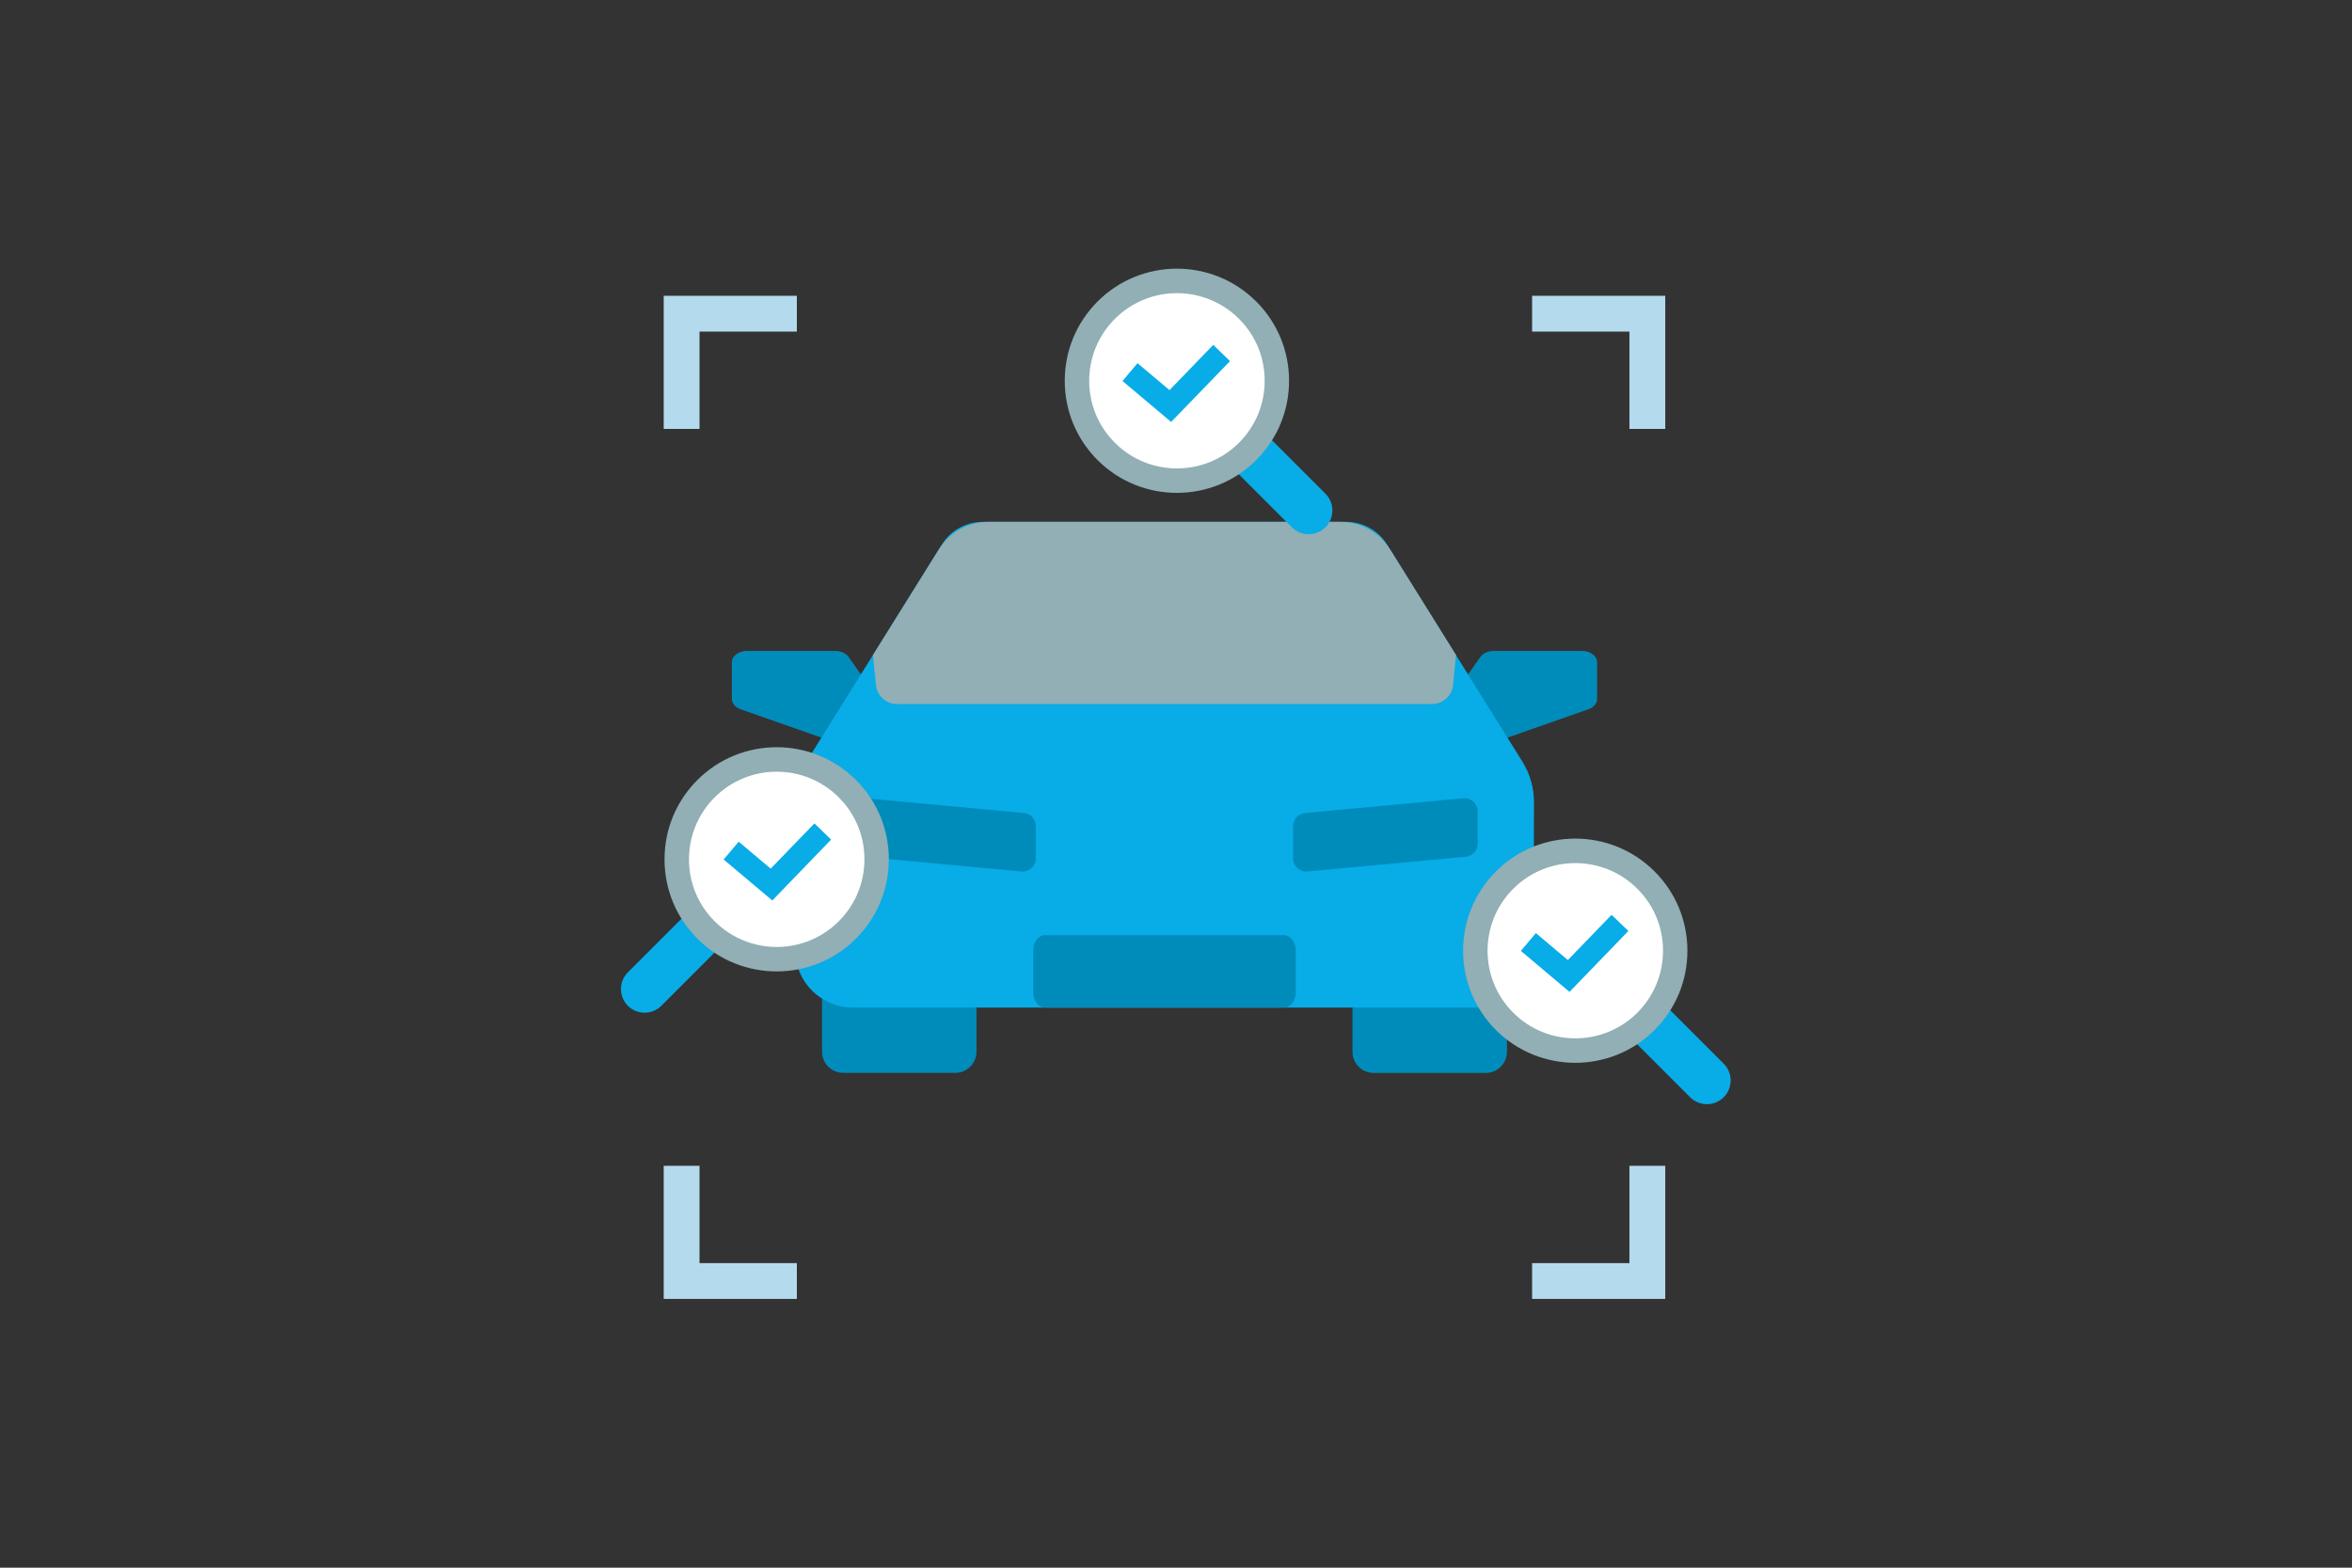
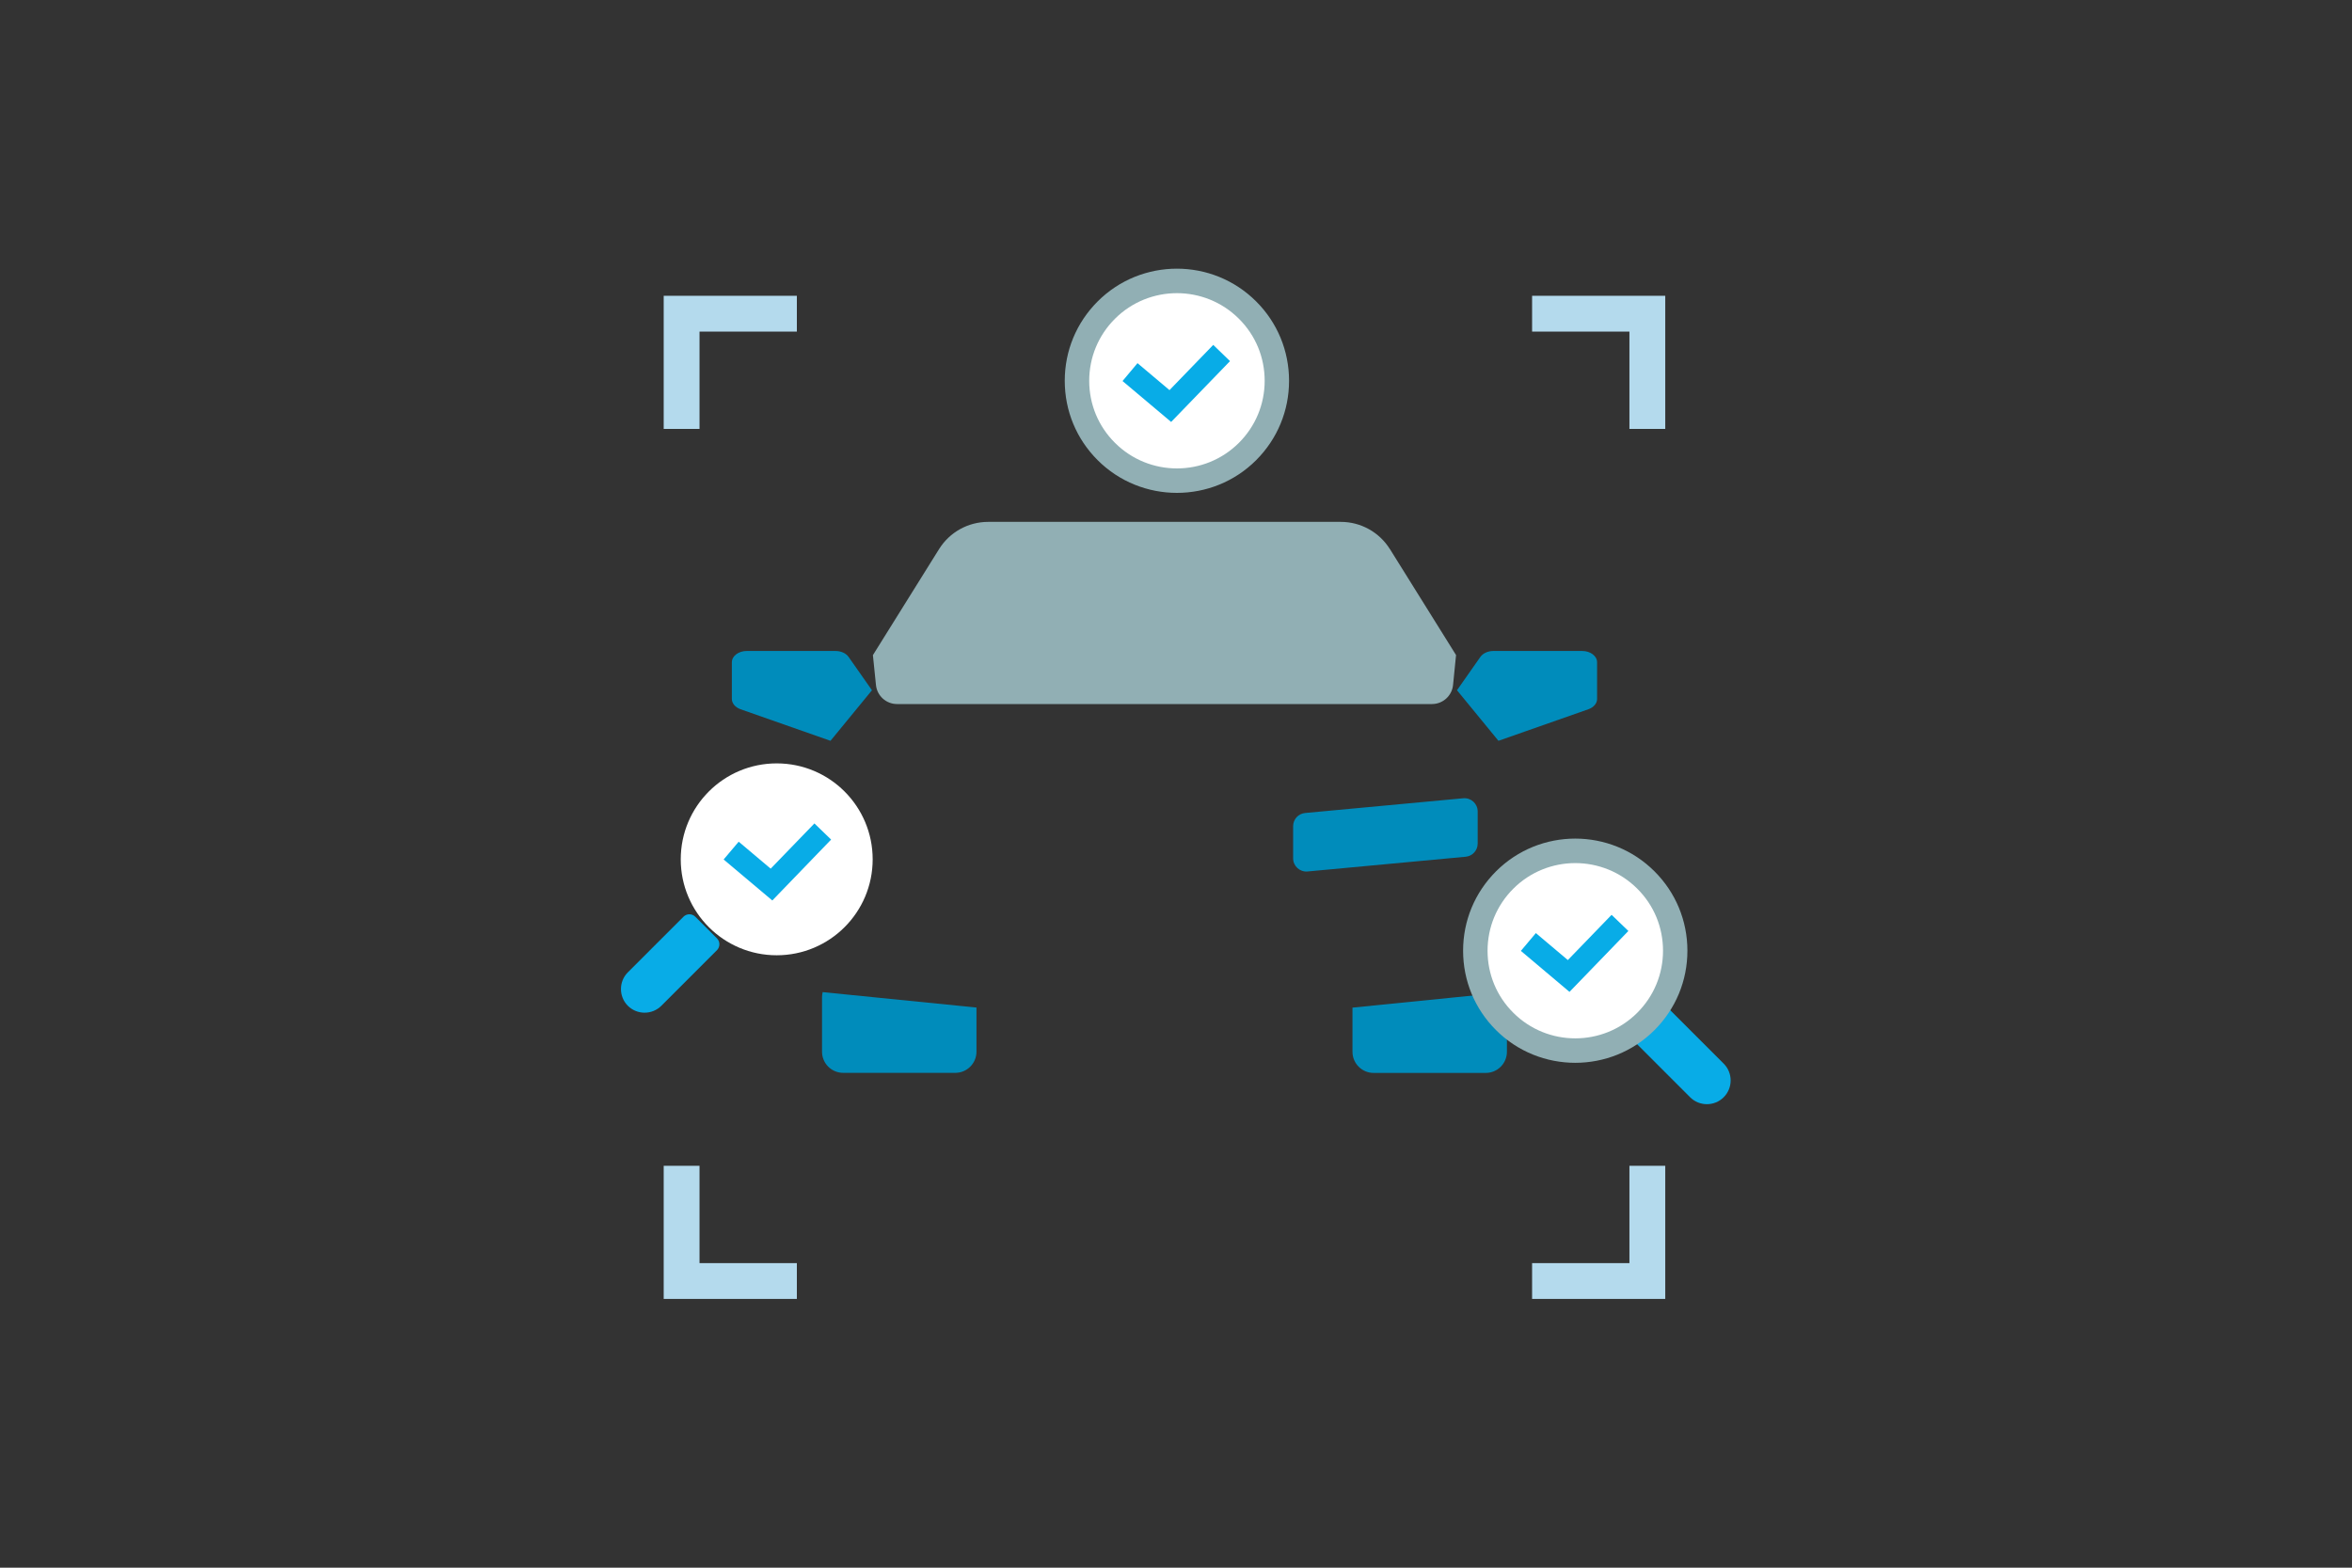
<svg xmlns="http://www.w3.org/2000/svg" viewBox="0 0 300 200">
  <rect x="0" y="0" width="300" height="200" fill="#333333" stroke="none" />
  <g fill="#008cbb">
    <path d="m185.84 88.06 2.98-4.25c.33-.47.97-.76 1.67-.76h11.32c1.05 0 1.9.64 1.9 1.44v4.68c0 .56-.43 1.07-1.1 1.31l-11.48 4.03" />
    <path d="m111.22 88.06-2.98-4.25c-.33-.47-.97-.76-1.67-.76h-11.32c-1.05 0-1.9.64-1.9 1.44v4.68c0 .56.43 1.07 1.1 1.31l11.48 4.03" />
    <path d="m124.55 128.54v5.63c0 1.49-1.21 2.7-2.7 2.7h-14.3c-1.49 0-2.7-1.21-2.7-2.7v-6.92c0-.23.03-.46.08-.68m67.58 1.98v5.63c0 1.49 1.21 2.7 2.7 2.7h14.3c1.49 0 2.7-1.21 2.7-2.7v-6.92c0-.23-.03-.46-.08-.68" />
  </g>
-   <path d="m171.73 66.58h-46.41c-2.1 0-4.05 1.08-5.17 2.87l-17.28 27.71c-.97 1.55-1.48 3.35-1.48 5.18l.04 18.86c0 4.06 3.3 7.34 7.36 7.34h79.47c4.06 0 7.35-3.29 7.36-7.34l.04-18.86c0-1.83-.51-3.63-1.48-5.18l-17.28-27.71c-1.11-1.78-3.07-2.87-5.17-2.87z" fill="#08ace7" />
-   <path d="m133.32 128.55c-.84 0-1.53-.86-1.53-1.92v-5.41c0-1.06.68-1.92 1.53-1.92h30.42c.84 0 1.53.86 1.53 1.92v5.41c0 1.06-.68 1.92-1.53 1.92" fill="#008cbb" />
-   <path d="m130.28 111.18-20.17-1.88c-.87-.08-1.53-.81-1.53-1.68v-4.1c0-.99.85-1.77 1.84-1.68l20.17 1.88c.87.08 1.53.81 1.53 1.68v4.1c0 .99-.85 1.77-1.84 1.68z" fill="#008cbb" />
  <path d="m166.78 111.18 20.17-1.88c.87-.08 1.53-.81 1.53-1.68v-4.1c0-.99-.85-1.77-1.84-1.68l-20.17 1.88c-.87.08-1.53.81-1.53 1.68v4.1c0 .99.85 1.77 1.84 1.68z" fill="#008cbb" />
  <path d="m177.28 70.05c-1.35-2.16-3.71-3.47-6.26-3.47h-44.98c-2.55 0-4.91 1.31-6.26 3.47l-8.44 13.53s.39 3.81.39 3.81c.14 1.38 1.3 2.43 2.69 2.43h68.23c1.39 0 2.55-1.05 2.69-2.44l.38-3.81-8.44-13.53z" fill="#91afb4" />
  <path d="m86.94 54.72v-14.7h14.7m-14.7 108.71v14.7h14.7m93.78-123.41h14.7v14.7m-14.7 108.71h14.7s0-14.7 0-14.7" fill="none" stroke="#b4daed" stroke-miterlimit="10" stroke-width="4.57" />
  <path d="m212.96 127.91h3.9c.59 0 1.07.48 1.07 1.07v10.02c0 1.67-1.36 3.03-3.03 3.03-1.67 0-3.03-1.36-3.03-3.03v-10.02c0-.59.48-1.07 1.07-1.07z" fill="#08ace7" transform="matrix(.707 -.707 .707 .707 -32.49 191.5)" />
  <circle cx="200.93" cy="121.29" fill="#fff" r="12.24" />
  <path d="m200.19 126.54-6.2-5.23 1.91-2.27 4.08 3.44 5.58-5.77 2.14 2.06z" fill="#08ace7" />
  <path d="m200.93 135.59c-3.66 0-7.33-1.39-10.12-4.18-2.7-2.7-4.19-6.29-4.19-10.12s1.49-7.41 4.19-10.12c5.58-5.58 14.65-5.58 20.23 0 2.7 2.7 4.19 6.29 4.19 10.12s-1.49 7.41-4.19 10.12c-2.79 2.79-6.45 4.18-10.12 4.18zm0-25.48c-2.86 0-5.73 1.09-7.91 3.27-2.11 2.11-3.28 4.92-3.28 7.91s1.16 5.8 3.28 7.91c4.36 4.36 11.46 4.36 15.82 0 2.11-2.11 3.28-4.92 3.28-7.91s-1.16-5.8-3.28-7.91c-2.18-2.18-5.05-3.27-7.91-3.27z" fill="#91afb4" />
-   <path d="m162.15 55.2h3.9c.59 0 1.07.48 1.07 1.07v10.02c0 1.67-1.36 3.03-3.03 3.03-1.67 0-3.03-1.36-3.03-3.03v-10.02c0-.59.48-1.07 1.07-1.07z" fill="#08ace7" transform="matrix(.707 -.707 .707 .707 4.04 134.27)" />
  <circle cx="150.12" cy="48.58" fill="#fff" r="12.24" />
  <path d="m149.38 53.83-6.2-5.22 1.91-2.28 4.08 3.44 5.58-5.77 2.14 2.07z" fill="#08ace7" />
  <path d="m150.12 62.88c-3.66 0-7.33-1.39-10.12-4.18-2.7-2.7-4.19-6.29-4.19-10.12s1.49-7.41 4.19-10.12c5.58-5.58 14.65-5.58 20.23 0 2.7 2.7 4.19 6.29 4.19 10.12s-1.49 7.41-4.19 10.12c-2.79 2.79-6.45 4.18-10.12 4.18zm0-25.48c-2.86 0-5.73 1.09-7.91 3.27-2.11 2.11-3.28 4.92-3.28 7.91s1.16 5.8 3.28 7.91c4.36 4.36 11.46 4.36 15.82 0 2.11-2.11 3.28-4.92 3.28-7.91s-1.16-5.8-3.28-7.91c-2.18-2.18-5.05-3.27-7.91-3.27z" fill="#91afb4" />
  <path d="m85.09 116.25c1.67 0 3.03 1.36 3.03 3.03v10.02c0 .59-.48 1.07-1.07 1.07h-3.9c-.59 0-1.07-.48-1.07-1.07v-10.02c0-1.67 1.36-3.03 3.03-3.03z" fill="#08ace7" transform="matrix(-.707 -.707 .707 -.707 58.06 270.67)" />
  <circle cx="99.07" cy="109.63" fill="#fff" r="12.24" />
  <path d="m98.51 114.88-6.21-5.23 1.92-2.27 4.08 3.44 5.58-5.77 2.13 2.06z" fill="#08ace7" />
-   <path d="m88.95 119.75c-2.7-2.7-4.19-6.29-4.19-10.12s1.49-7.41 4.19-10.12c5.58-5.58 14.65-5.58 20.23 0 2.7 2.7 4.19 6.29 4.19 10.12 0 3.82-1.49 7.41-4.19 10.12-2.79 2.79-6.45 4.18-10.12 4.18-3.66 0-7.33-1.39-10.12-4.18zm2.21-18.03c-2.11 2.11-3.28 4.92-3.28 7.91s1.16 5.8 3.28 7.91c4.36 4.36 11.46 4.36 15.82 0 2.11-2.11 3.28-4.92 3.28-7.91s-1.16-5.8-3.28-7.91c-2.18-2.18-5.05-3.27-7.91-3.27s-5.73 1.09-7.91 3.27z" fill="#91afb4" />
</svg>